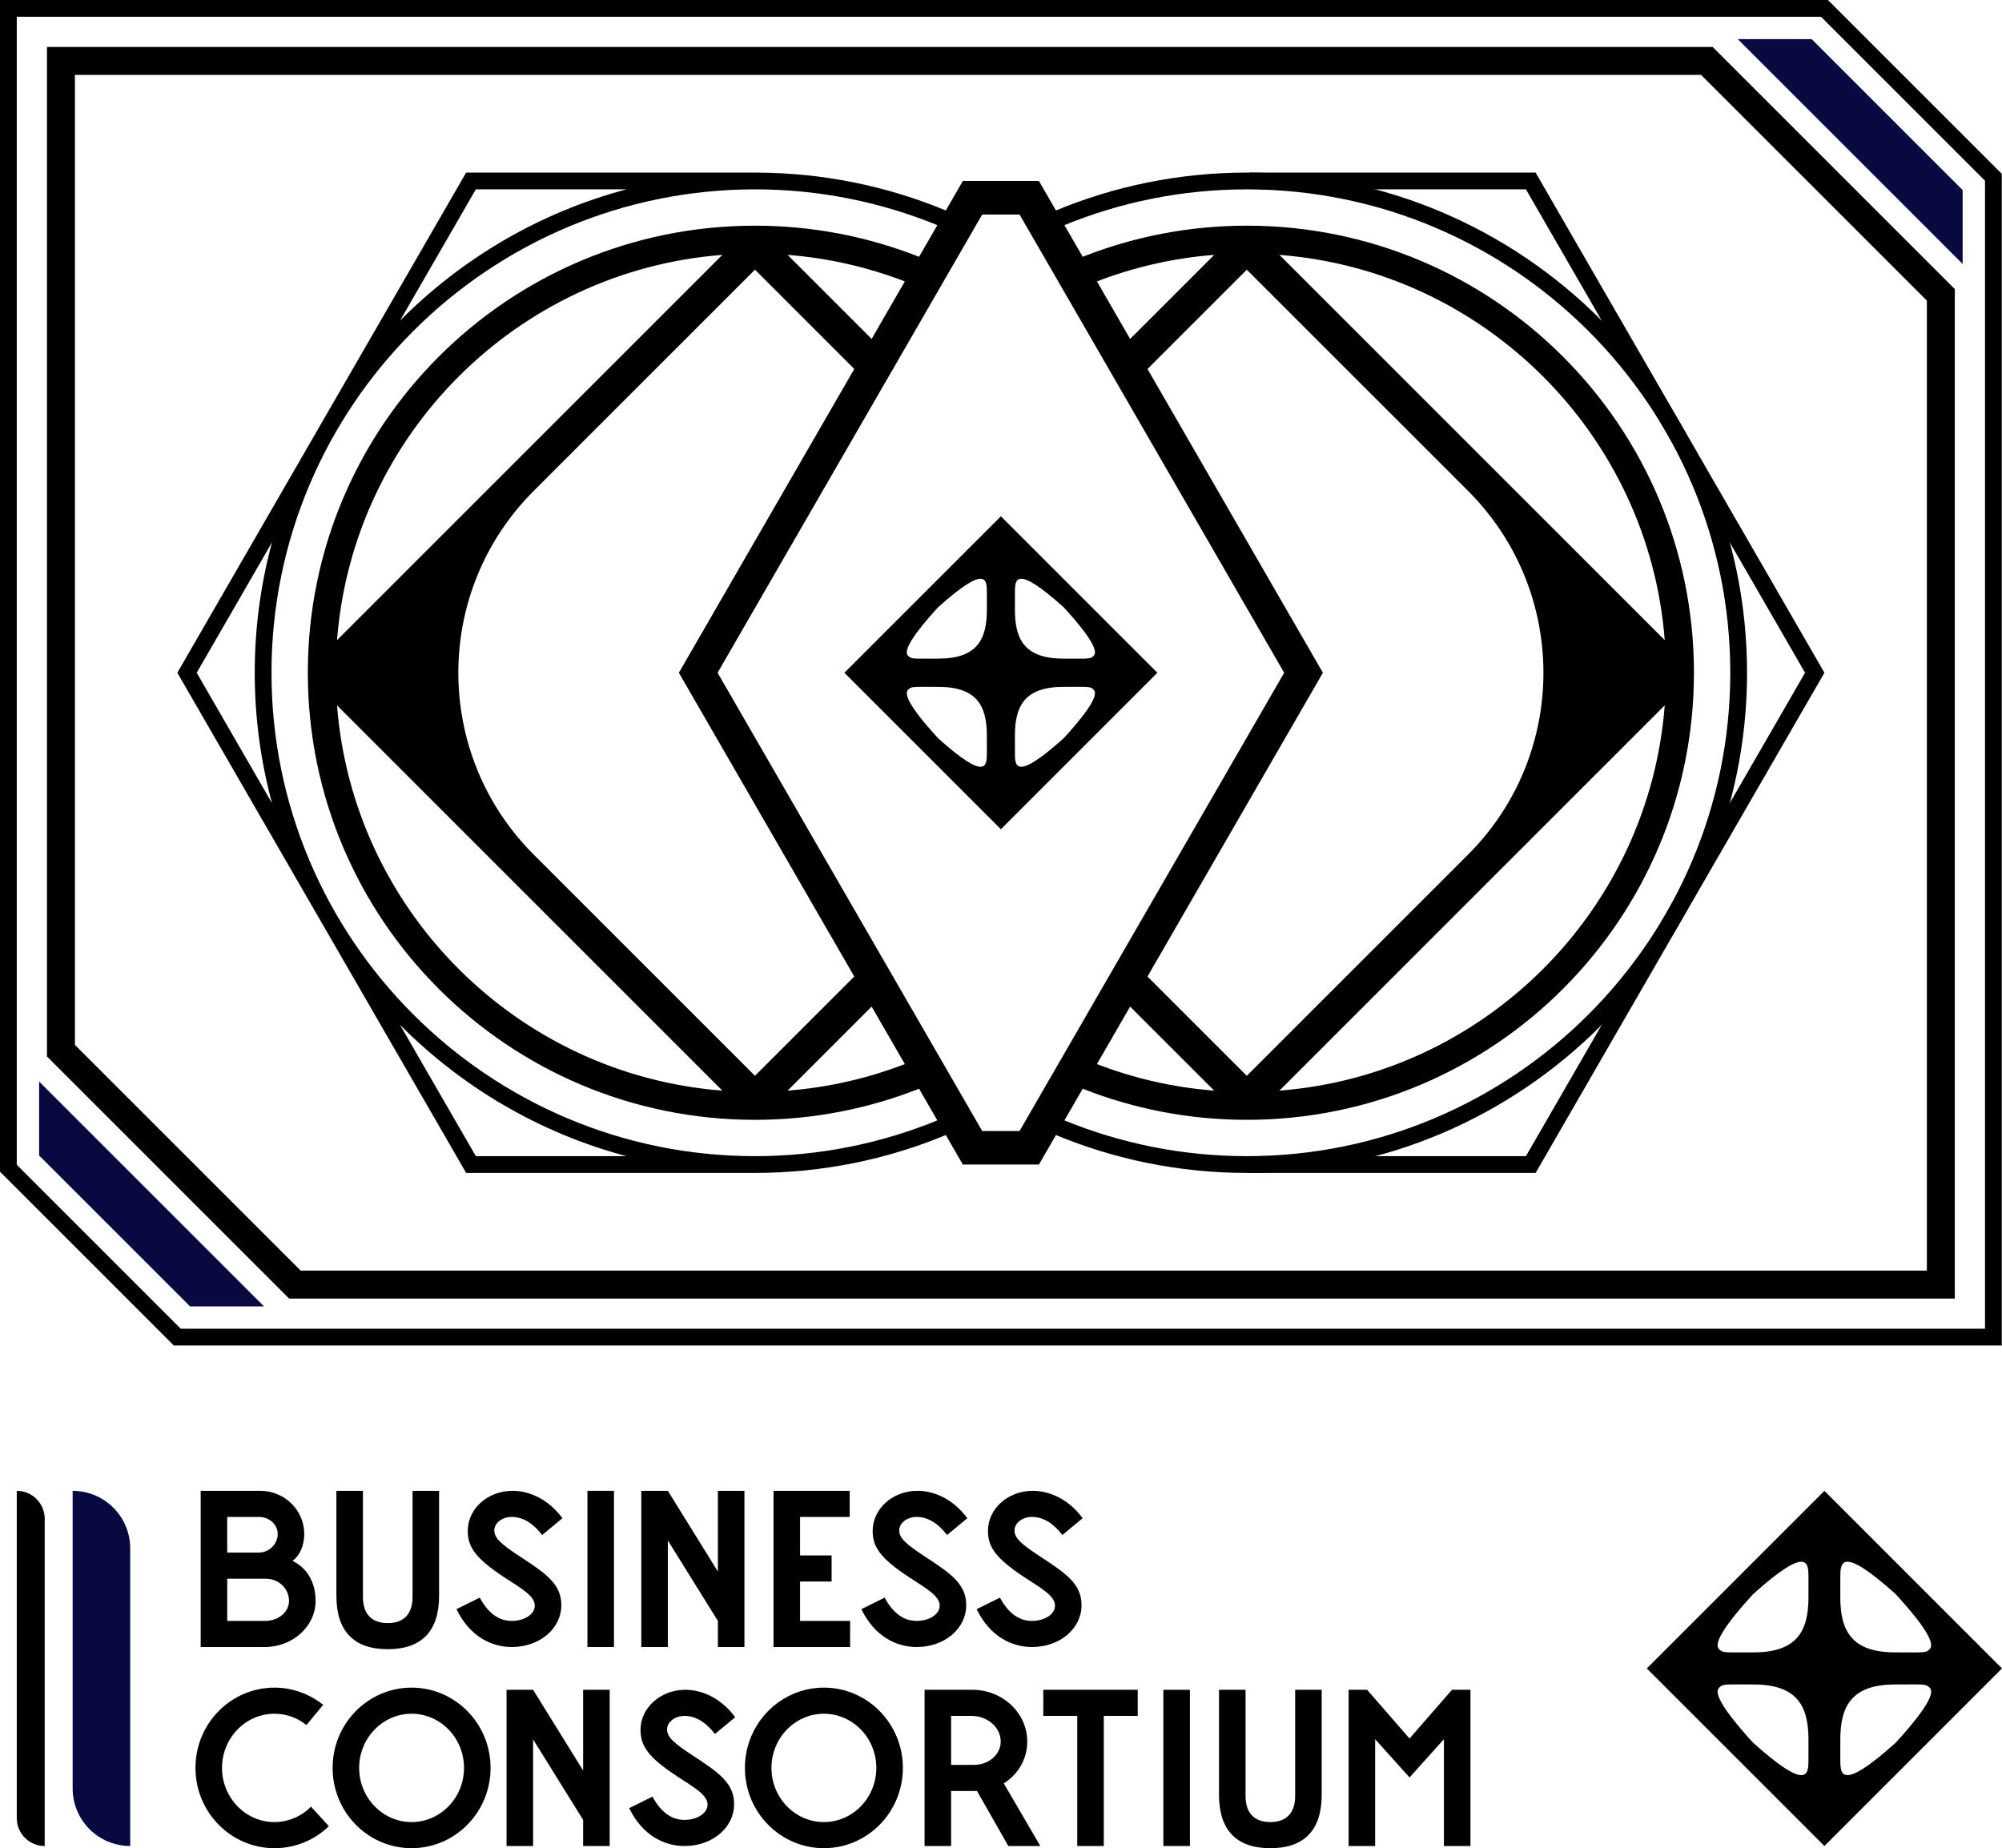
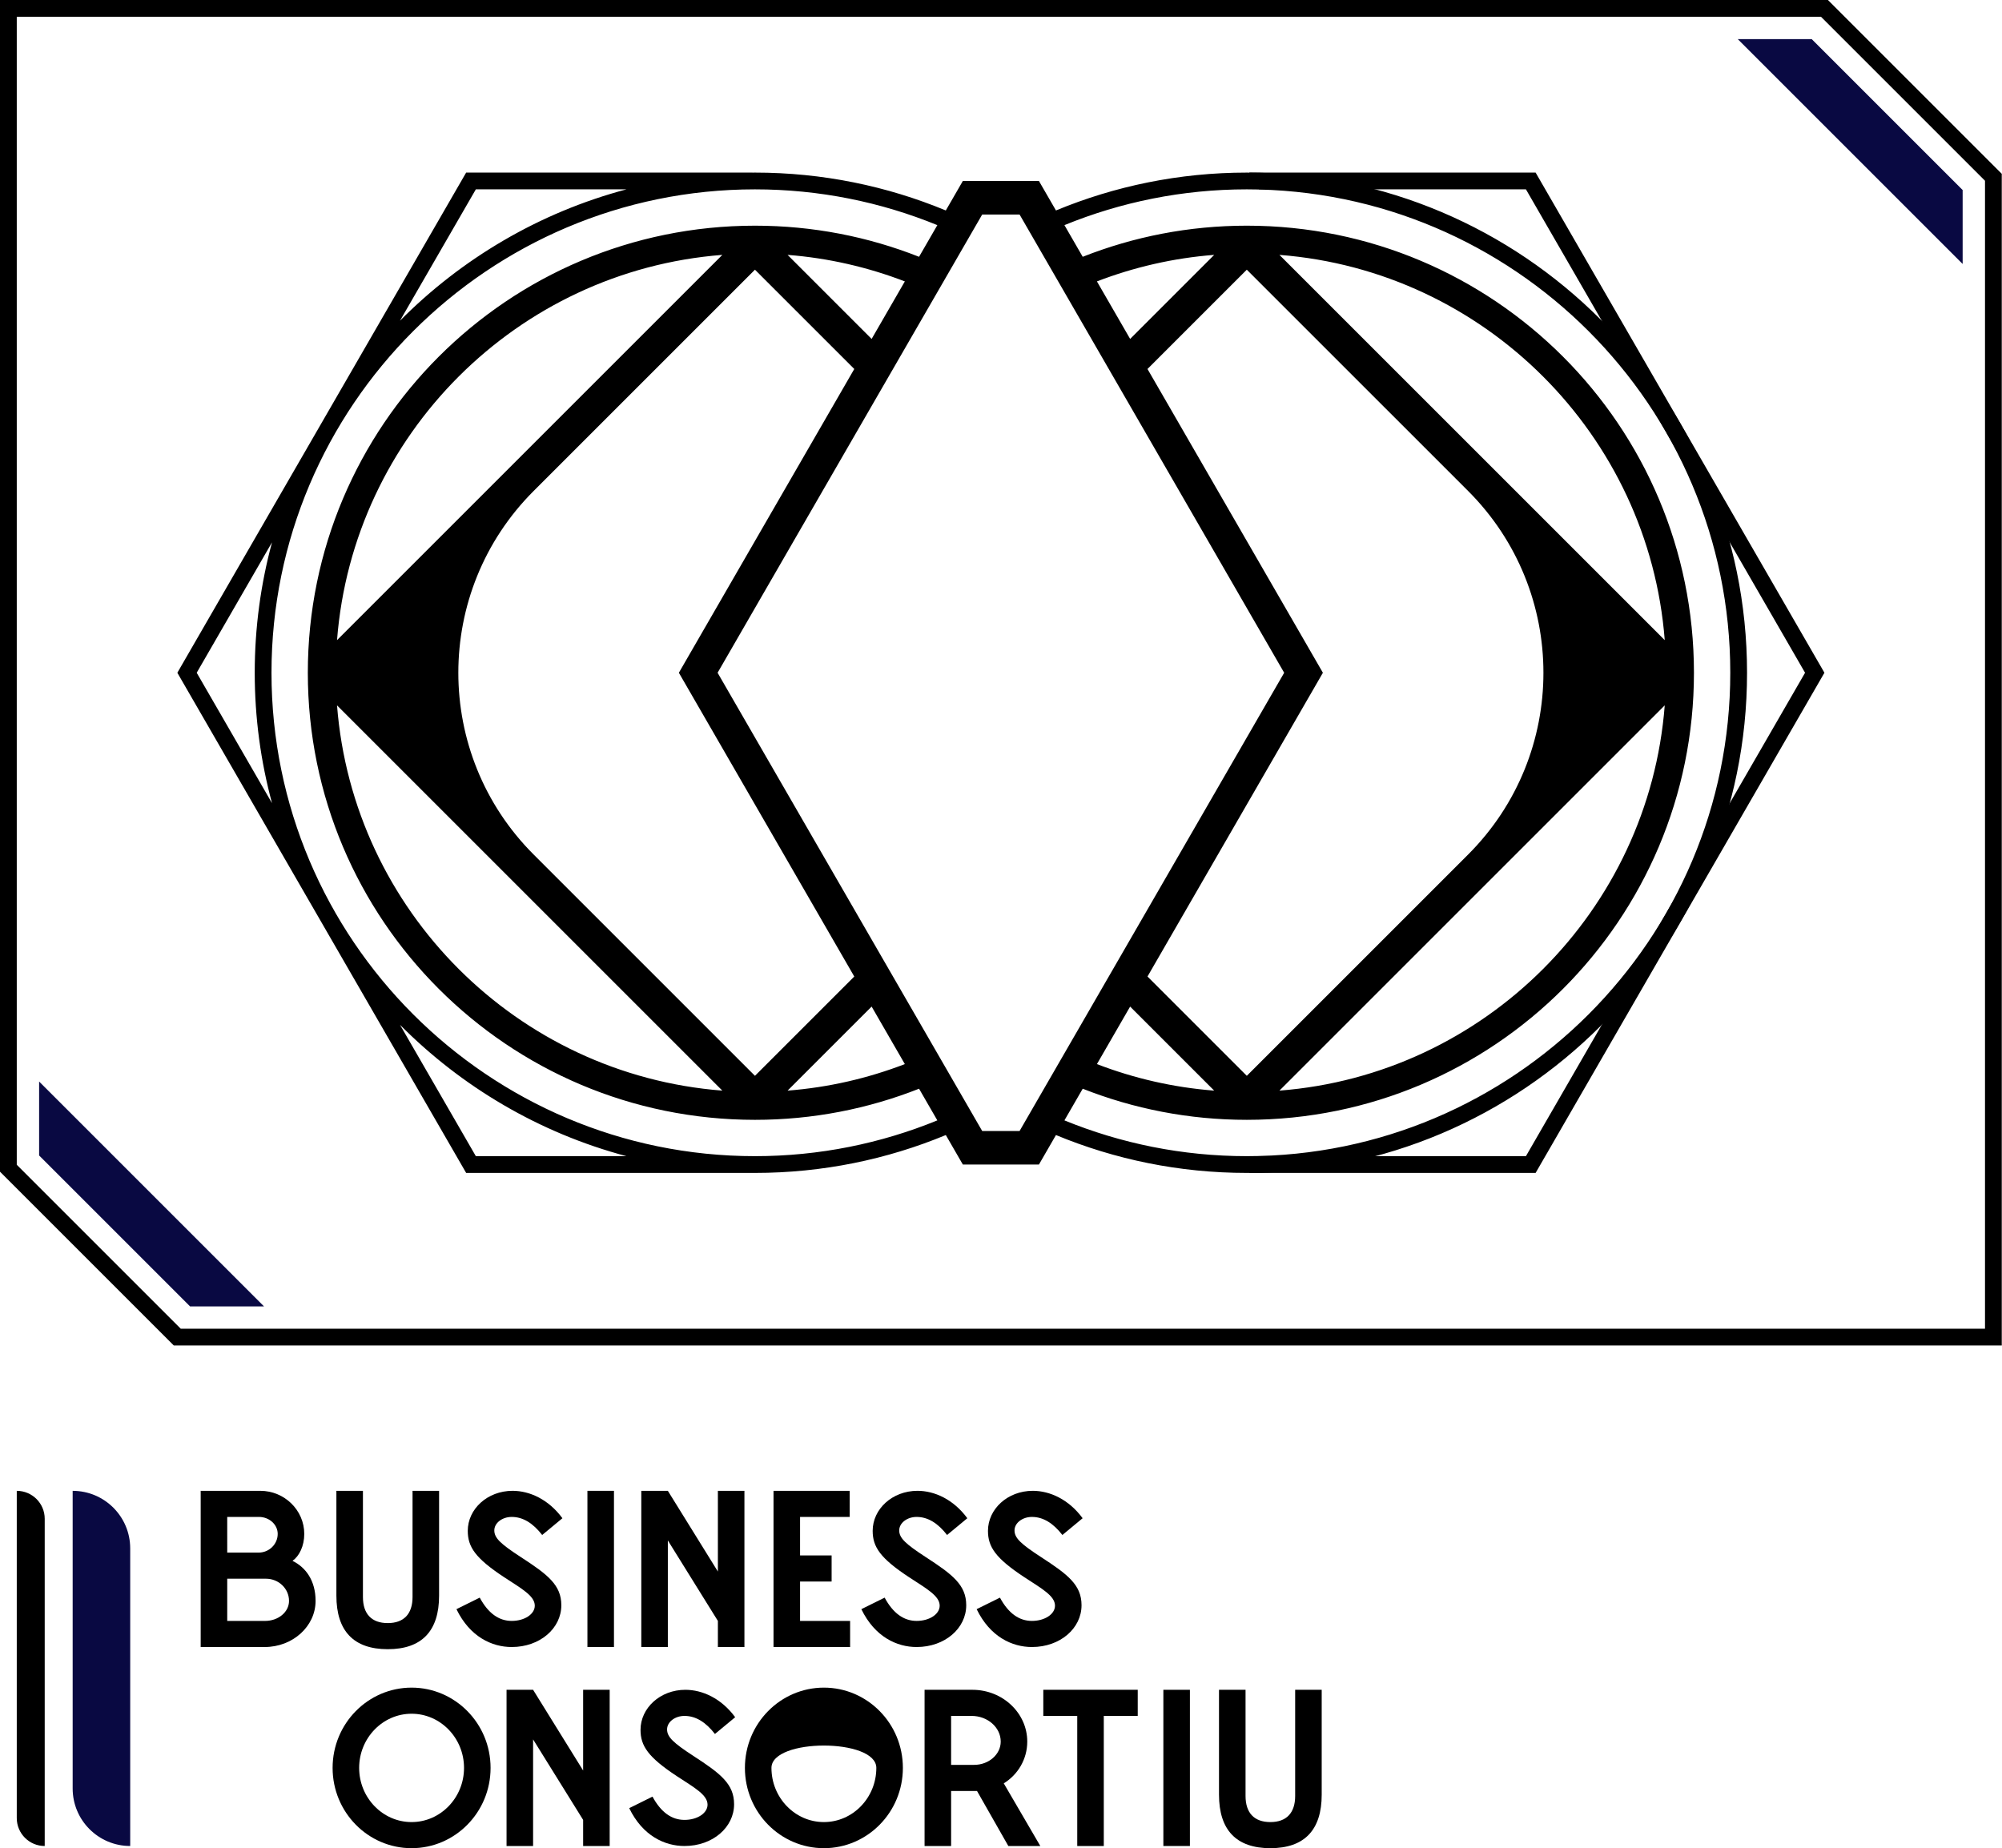
<svg xmlns="http://www.w3.org/2000/svg" version="1.1" id="final" x="0px" y="0px" viewBox="0 0 507.673 468.73" style="enable-background:new 0 0 507.673 468.73;" xml:space="preserve">
  <g>
    <path style="fill:#090942;" d="M497.693,48.193v18.751l-57.024-57.023h18.753L497.693,48.193z    M9.921,293.052v-18.753l57.023,57.024H48.193L9.921,293.052z" />
    <path d="M66.009,378.097c6.125,0,11.146,4.91,11.146,10.925   c0,3.09-1.269,5.628-2.979,6.842c3.311,1.601,5.849,4.966,5.849,10.152   c0,6.456-5.793,11.697-12.911,11.697H50.891v-39.616H66.009z M57.622,393.767h7.945   c2.704,0,4.855-2.152,4.855-4.745c0-2.372-2.152-4.304-4.745-4.304h-8.056V393.767z    M57.622,411.092h9.601c3.366,0,6.069-2.263,6.069-5.076   c0-3.09-2.593-5.628-5.849-5.628h-9.821V411.092z" />
    <path d="M111.345,404.691c0,8.938-4.359,13.573-13.021,13.573   s-13.021-4.635-13.021-13.573v-26.595h6.731v26.926   c0,4.304,2.207,6.621,6.29,6.621s6.29-2.317,6.29-6.621v-26.926h6.731V404.691   z" />
    <path d="M137.488,389.298c-2.317-2.98-4.855-4.58-7.725-4.58   c-2.428,0-4.414,1.545-4.414,3.421c0,1.931,1.6,3.421,6.676,6.731   c6.897,4.469,10.318,7.117,10.318,12.249c0,5.849-5.407,10.594-12.58,10.594   c-4.966,0-10.594-2.538-14.015-9.601l5.904-2.924   c2.152,3.973,4.855,5.903,8.111,5.903c3.255,0,5.849-1.71,5.849-3.862   c0-2.482-3.311-4.304-7.78-7.229c-7.283-4.8-9.214-7.669-9.214-11.752   c0-5.518,4.966-10.152,11.366-10.152c4.304,0,9.104,2.152,12.635,6.952   L137.488,389.298z" />
    <path d="M148.961,378.097h6.731v39.616h-6.731V378.097z" />
    <path d="M162.622,378.097h6.731l12.69,20.471v-20.471h6.731v39.616h-6.731v-6.621   l-12.69-20.415v27.036h-6.731V378.097z" />
    <path d="M196.151,378.097h19.312v6.621h-12.58v9.766h8v6.621h-8v9.987h12.69   v6.621h-19.422V378.097z" />
    <path d="M240.165,389.298c-2.317-2.98-4.855-4.58-7.725-4.58   c-2.428,0-4.414,1.545-4.414,3.421c0,1.931,1.6,3.421,6.676,6.731   c6.897,4.469,10.318,7.117,10.318,12.249c0,5.849-5.407,10.594-12.58,10.594   c-4.966,0-10.594-2.538-14.015-9.601l5.904-2.924   c2.152,3.973,4.855,5.903,8.111,5.903s5.849-1.71,5.849-3.862   c0-2.482-3.311-4.304-7.78-7.229c-7.283-4.8-9.214-7.669-9.214-11.752   c0-5.518,4.966-10.152,11.366-10.152c4.304,0,9.104,2.152,12.636,6.952   L240.165,389.298z" />
    <path d="M269.405,389.298c-2.316-2.98-4.855-4.58-7.725-4.58   c-2.428,0-4.414,1.545-4.414,3.421c0,1.931,1.601,3.421,6.677,6.731   c6.897,4.469,10.317,7.117,10.317,12.249c0,5.849-5.406,10.594-12.58,10.594   c-4.965,0-10.594-2.538-14.015-9.601l5.904-2.924   c2.151,3.973,4.855,5.903,8.11,5.903c3.256,0,5.85-1.71,5.85-3.862   c0-2.482-3.311-4.304-7.78-7.229c-7.283-4.8-9.215-7.669-9.215-11.752   c0-5.518,4.966-10.152,11.366-10.152c4.305,0,9.104,2.152,12.636,6.952   L269.405,389.298z" />
-     <path d="M77.706,437.501c-2.262-1.82-5.076-2.869-8.111-2.869   c-7.338,0-13.297,6.18-13.297,13.738c0,7.56,5.959,13.739,13.297,13.739   c3.586,0,6.897-1.489,9.27-3.917l4.524,4.965   c-3.586,3.477-8.442,5.573-13.794,5.573c-11.035,0-20.029-9.104-20.029-20.36   s8.994-20.359,20.029-20.359c4.635,0,8.938,1.655,12.359,4.359L77.706,437.501z" />
    <path d="M124.401,448.37c0,11.256-8.994,20.36-20.029,20.36   s-20.029-9.104-20.029-20.36s8.994-20.359,20.029-20.359   S124.401,437.114,124.401,448.37z M91.075,448.37   c0,7.56,5.959,13.739,13.297,13.739s13.297-6.18,13.297-13.739   c0-7.559-5.959-13.738-13.297-13.738S91.075,440.811,91.075,448.37z" />
    <path d="M128.452,428.562h6.731l12.69,20.47v-20.47h6.731v39.616h-6.731v-6.621   l-12.69-20.415v27.036h-6.731V428.562z" />
    <path d="M181.299,439.763c-2.317-2.979-4.855-4.579-7.725-4.579   c-2.428,0-4.414,1.545-4.414,3.421c0,1.932,1.6,3.421,6.676,6.731   c6.897,4.47,10.318,7.118,10.318,12.249c0,5.849-5.407,10.594-12.58,10.594   c-4.966,0-10.594-2.538-14.015-9.601l5.904-2.925   c2.152,3.973,4.855,5.904,8.111,5.904s5.849-1.711,5.849-3.862   c0-2.483-3.311-4.304-7.78-7.228c-7.283-4.801-9.214-7.67-9.214-11.753   c0-5.518,4.966-10.152,11.366-10.152c4.304,0,9.104,2.151,12.635,6.952   L181.299,439.763z" />
-     <path d="M228.955,448.37c0,11.256-8.994,20.36-20.029,20.36   s-20.029-9.104-20.029-20.36s8.994-20.359,20.029-20.359   S228.955,437.114,228.955,448.37z M195.628,448.37   c0,7.56,5.959,13.739,13.297,13.739s13.297-6.18,13.297-13.739   c0-7.559-5.959-13.738-13.297-13.738S195.628,440.811,195.628,448.37z" />
+     <path d="M228.955,448.37c0,11.256-8.994,20.36-20.029,20.36   s-20.029-9.104-20.029-20.36s8.994-20.359,20.029-20.359   S228.955,437.114,228.955,448.37z M195.628,448.37   c0,7.56,5.959,13.739,13.297,13.739s13.297-6.18,13.297-13.739   S195.628,440.811,195.628,448.37z" />
    <path d="M246.592,428.562c7.67,0,13.904,5.903,13.904,13.132   c0,4.469-2.372,8.387-5.959,10.594l9.27,15.891h-8.11l-7.945-13.959h-6.566v13.959   h-6.731v-39.616H246.592z M241.185,447.599h5.849c3.697,0,6.732-2.648,6.732-5.904   c0-3.586-3.312-6.511-7.395-6.511h-5.187V447.599z" />
    <path d="M273.17,435.184h-8.607v-6.621h23.946v6.621h-8.607v32.995h-6.731V435.184z" />
    <path d="M295.009,428.562h6.731v39.616h-6.731V428.562z" />
    <path d="M335.161,455.157c0,8.938-4.358,13.573-13.021,13.573   s-13.021-4.635-13.021-13.573v-26.595h6.731v26.926   c0,4.304,2.207,6.621,6.29,6.621s6.29-2.317,6.29-6.621v-26.926h6.731V455.157z   " />
-     <path d="M341.985,428.562h4.69l10.759,12.359l10.759-12.359h4.69v39.616h-6.731v-27.092   l-8.718,9.711l-8.718-9.711v27.092H341.985V428.562z" />
    <path style="fill:#090942;" d="M18.425,378.101h0c8.059,0,14.592,6.533,14.592,14.592   v75.484h-0c-8.059,0-14.592-6.533-14.592-14.592V378.101z" />
    <path d="M4.252,378.101h0c3.914,0,7.087,3.173,7.087,7.087v82.99h-0   c-3.914,0-7.087-3.173-7.087-7.087V378.101z" />
    <g>
-       <path d="M462.635,378.102l-45.038,45.038l45.038,45.038l45.038-45.038L462.635,378.102z     M458.596,446.218c0,3.657,0.001,8.362-14.029-4.225    c-9.177-10.027-9.622-12.968-8.647-13.943c0.993-1.028,1.255-0.842,8.727-0.842    c11.071,0,13.952,5.445,13.952,14.028    C458.599,441.235,458.596,444.358,458.596,446.218z M444.647,419.074    c-7.471,0-7.733,0.186-8.727-0.842c-0.976-0.976-0.53-3.916,8.647-13.943    c14.03-12.587,14.029-7.882,14.029-4.225c0,1.86,0.003,4.983,0.003,4.983    C458.599,413.629,455.718,419.074,444.647,419.074z M466.674,400.063    c0-3.657-0.001-8.362,14.029,4.225c9.177,10.027,9.622,12.968,8.647,13.943    c-0.993,1.028-1.255,0.842-8.727,0.842c-11.071,0-13.952-5.445-13.952-14.028    C466.671,405.046,466.674,401.923,466.674,400.063z M480.703,441.993    c-14.03,12.587-14.029,7.882-14.029,4.225c0-1.86-0.003-4.983-0.003-4.983    c0-8.583,2.881-14.028,13.952-14.028c7.471,0,7.733-0.186,8.727,0.842    C490.326,429.025,489.88,431.966,480.703,441.993z" />
-     </g>
+       </g>
    <polygon points="389.406,43.771 316.789,43.771 319.244,48.023 386.951,48.023    457.734,170.621 386.951,293.22 319.244,293.22 316.789,297.472 389.406,297.472    462.03,171.684 462.644,170.621  " />
    <g>
-       <path d="M253.807,130.936l-39.685,39.685l39.685,39.685l39.685-39.685L253.807,130.936z     M250.248,190.956c0,3.222,0.001,7.368-12.362-3.723    c-8.086-8.835-8.479-11.426-7.619-12.286c0.875-0.906,1.106-0.742,7.689-0.742    c9.755,0,12.294,4.798,12.294,12.361    C250.251,186.565,250.248,189.317,250.248,190.956z M237.957,167.038    c-6.583,0-6.814,0.164-7.689-0.742c-0.86-0.86-0.467-3.451,7.619-12.286    c12.363-11.091,12.362-6.946,12.362-3.723c0,1.639,0.003,4.391,0.003,4.391    C250.251,162.24,247.713,167.038,237.957,167.038z M257.367,150.287    c0-3.222-0.001-7.368,12.362,3.723c8.086,8.835,8.479,11.426,7.619,12.286    c-0.875,0.906-1.106,0.742-7.689,0.742c-9.755,0-12.294-4.798-12.294-12.361    C257.364,154.677,257.367,151.926,257.367,150.287z M269.728,187.232    c-12.363,11.091-12.362,6.946-12.362,3.723c0-1.639-0.003-4.391-0.003-4.391    c0-7.563,2.538-12.361,12.294-12.361c6.583,0,6.814-0.164,7.689,0.742    C278.207,175.806,277.814,178.397,269.728,187.232z" />
-     </g>
+       </g>
    <path d="M316.169,43.771c-17.131,0-33.475,3.422-48.395,9.606l1.472,2.55   L263.455,45.897h-19.295l-23.129,40.06l0-0L199.717,64.642   c10.403,0.804,20.381,3.132,29.736,6.728l3.604-6.242   c-12.884-5.088-26.919-7.892-41.612-7.892c-62.621,0-113.386,50.765-113.386,113.386   s50.765,113.386,113.386,113.386c14.693,0,28.728-2.804,41.612-7.892l4.636,8.03   c-14.28,5.84-29.892,9.074-46.249,9.074c-67.601,0-122.598-54.997-122.598-122.599   c0-67.601,54.997-122.598,122.598-122.598c16.357,0,31.968,3.234,46.249,9.074   l2.147-3.72c-14.921-6.184-31.265-9.606-48.396-9.606   c-0.209,0-0.416,0.007-0.624,0.008l0.005-0.008H118.208L44.971,170.621   l73.237,126.851h72.617l-0.005-0.008c0.208,0.001,0.415,0.008,0.624,0.008   c17.131,0,33.475-3.422,48.396-9.606l4.319,7.48h19.295l4.319-7.48   c14.921,6.184,31.265,9.606,48.396,9.606c69.945,0,126.851-56.905,126.851-126.851   S386.115,43.771,316.169,43.771z M120.663,48.023h38.19   c-22.07,5.872-41.794,17.557-57.423,33.312L120.663,48.023z M49.881,170.621   l19.098-33.078c-2.853,10.551-4.384,21.638-4.384,33.078   c0,11.44,1.531,22.528,4.384,33.079L49.881,170.621z M120.663,293.22l-19.233-33.313   c15.63,15.756,35.353,27.44,57.424,33.313H120.663z M183.174,64.642l-97.708,97.708   C89.489,110.317,131.141,68.665,183.174,64.642z M85.466,178.892l97.708,97.709   C131.141,272.577,89.489,230.925,85.466,178.892z M191.445,272.845l-56.123-56.122   c-25.461-25.461-25.461-66.741-0-92.202l56.123-56.123l25.184,25.184   l-44.479,77.04l44.479,77.04L191.445,272.845z M199.717,276.6l21.315-21.315   l8.422,14.587C220.098,273.469,210.12,275.796,199.717,276.6z M258.545,286.842   h-9.475l-67.1-116.22l67.1-116.22h9.475l67.1,116.22L258.545,286.842z    M372.292,124.52c25.461,25.461,25.461,66.741,0,92.202l-56.123,56.123   l-25.184-25.184l44.479-77.04l-44.479-77.04l25.184-25.184L372.292,124.52z    M324.441,64.642c52.033,4.023,93.684,45.674,97.708,97.707L324.441,64.642z    M422.149,178.893c-4.024,52.033-45.675,93.684-97.708,97.707L422.149,178.893z    M286.583,255.286l21.314,21.315c-10.403-0.805-20.381-3.132-29.736-6.728   l-0.717,1.242L286.583,255.286z M316.169,293.22c-16.357,0-31.968-3.234-46.248-9.074   l4.637-8.031c12.884,5.087,26.919,7.892,41.612,7.892   c62.621,0,113.386-50.765,113.386-113.386S378.791,57.235,316.17,57.235   c-14.693,0-28.728,2.804-41.612,7.892l3.604,6.242   c9.355-3.596,19.333-5.923,29.736-6.728l-21.314,21.315l-16.662-28.86   c14.28-5.84,29.891-9.074,46.248-9.074c67.602,0,122.599,54.997,122.599,122.598   C438.768,238.223,383.771,293.22,316.169,293.22z" />
-     <path d="M431.366,18.994l57.254,57.254v246.002H76.249L18.995,264.997V18.994H431.366    M434.301,11.908H11.909v256.024l61.405,61.405h422.393V73.313L434.301,11.908   L434.301,11.908z" />
    <path d="M461.77,4.252l41.593,41.593v291.148H45.845L4.252,295.4V4.252H461.77    M463.531,0H0v297.161l44.083,44.083h463.531V44.083L463.531,0L463.531,0z" />
  </g>
</svg>